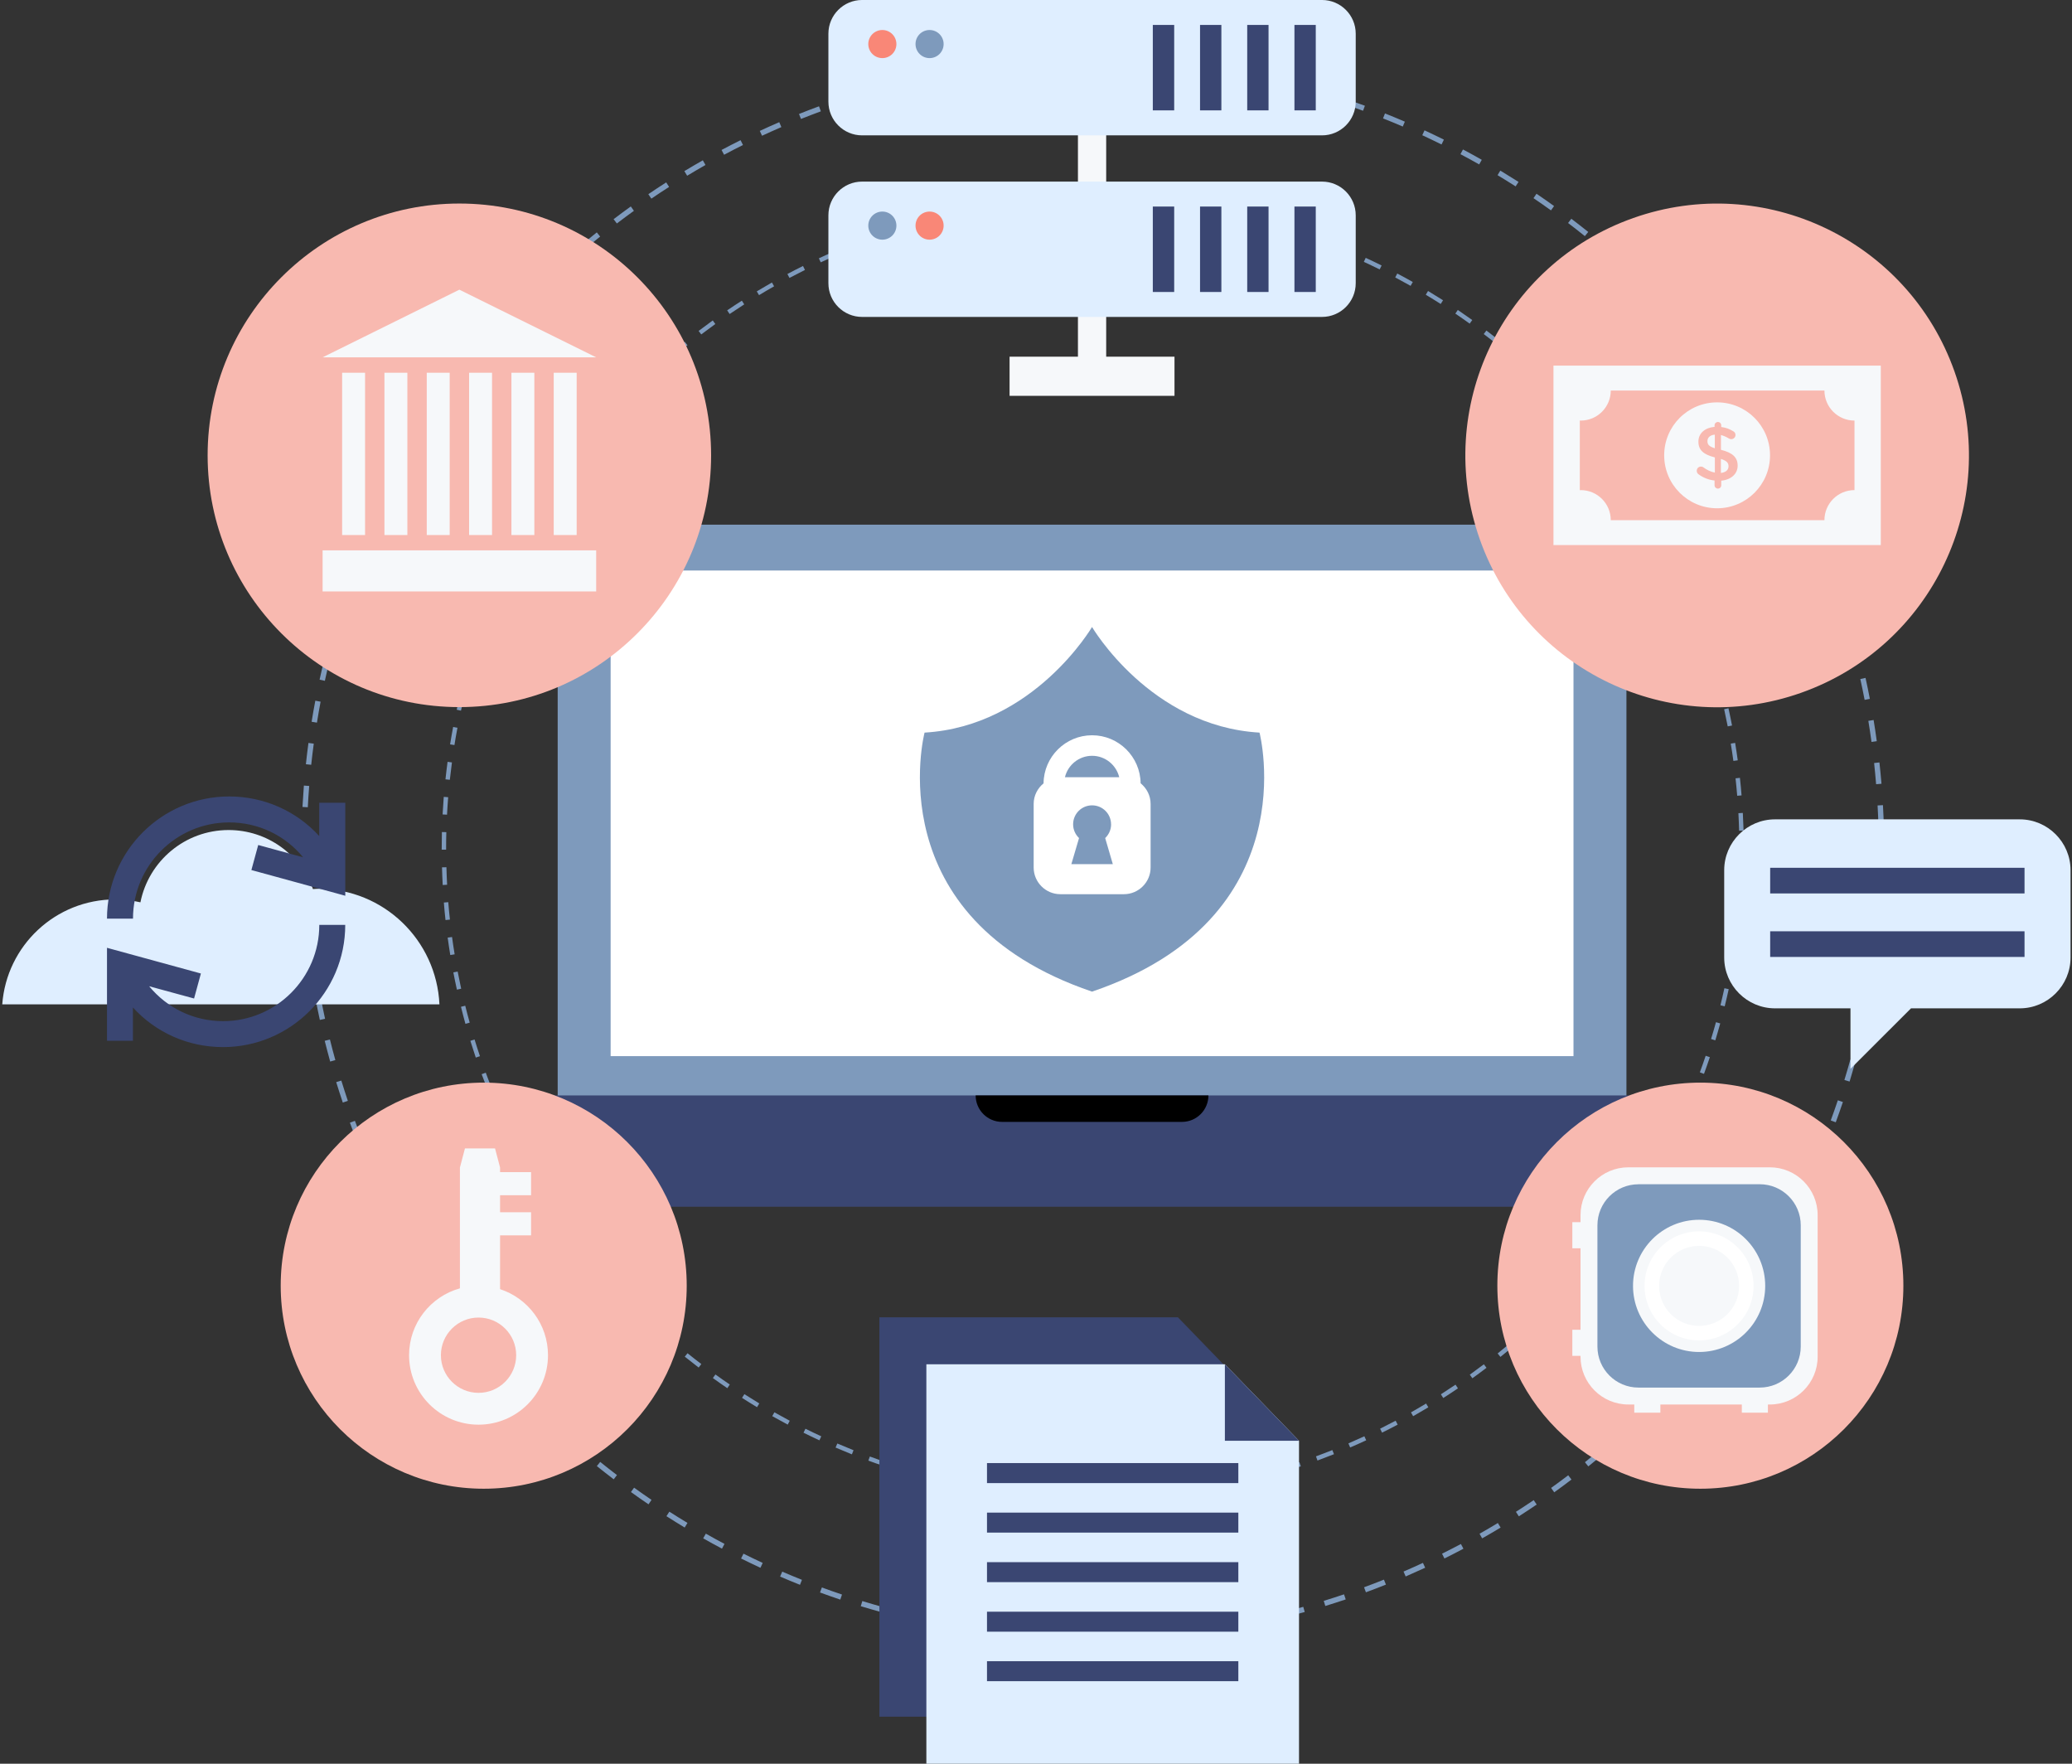
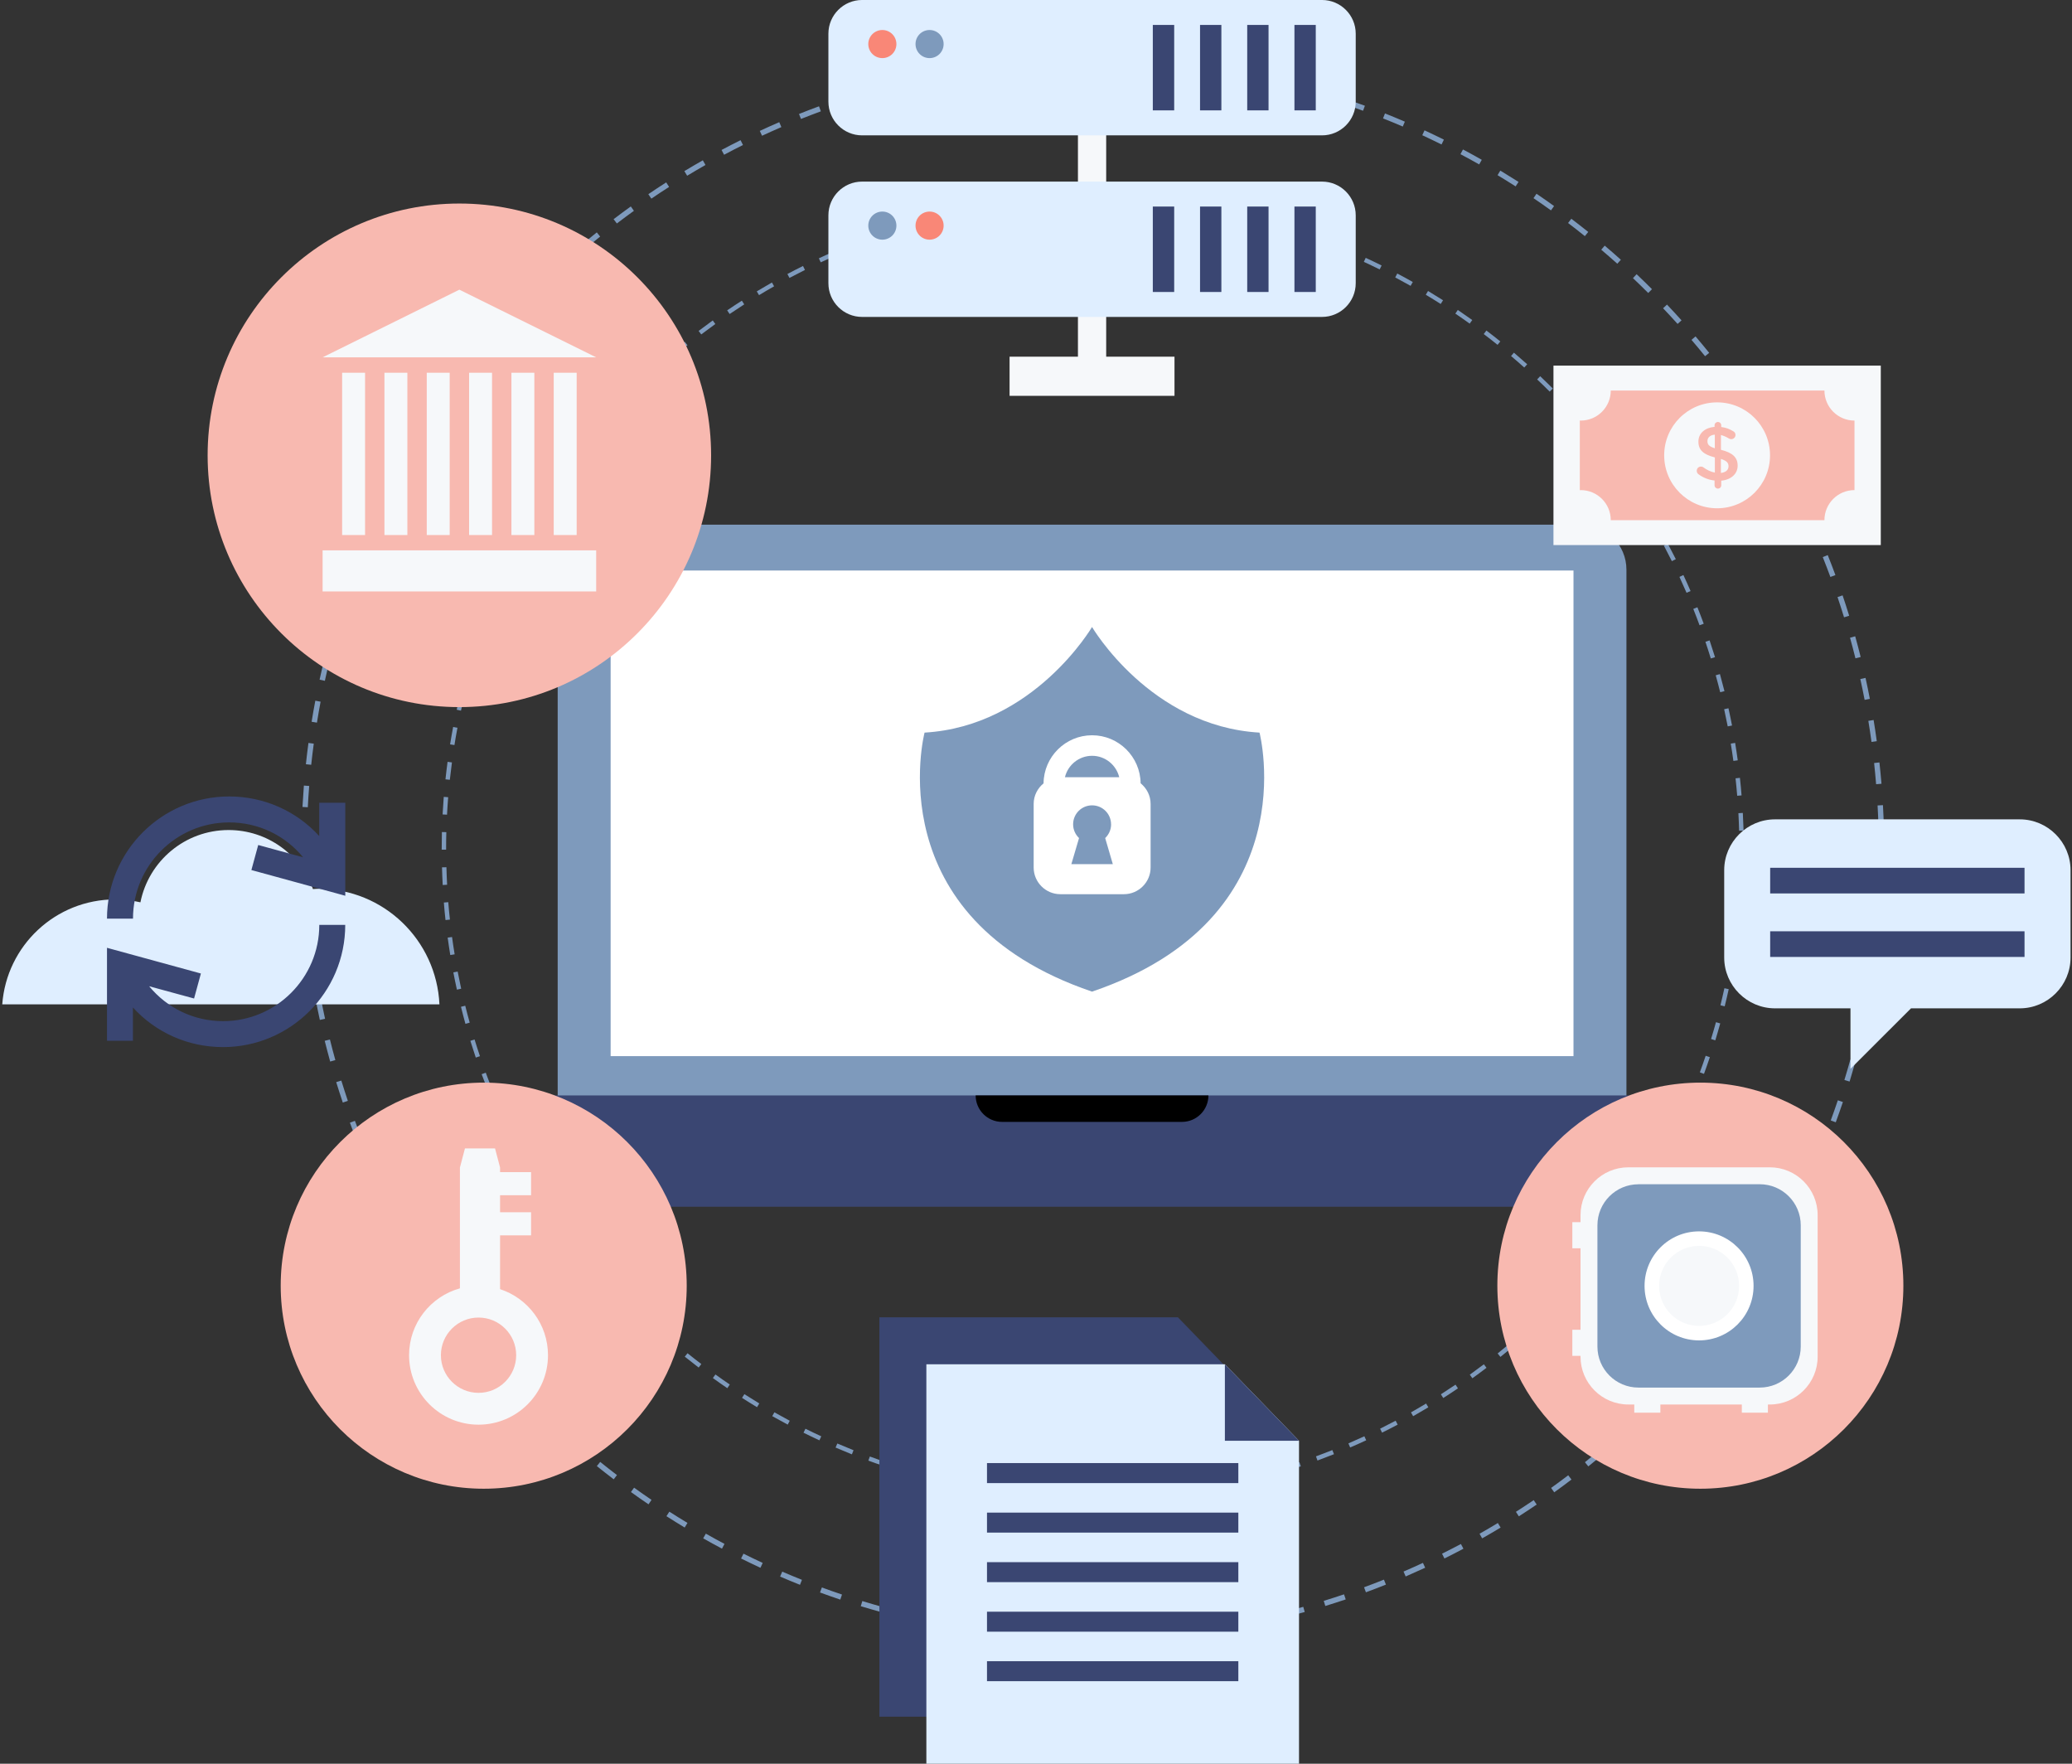
<svg xmlns="http://www.w3.org/2000/svg" width="470" height="400" viewBox="0 0 470 400" fill="none">
  <rect x="0" y="0" width="470" height="400" fill="#333333" stroke="none" />
  <g clip-path="url(#clip0_4487_29145)">
    <path d="M247.938 372.105H247.836C246.265 372.117 244.671 372.082 243.077 372.037L243.111 370.819C244.694 370.864 246.276 370.876 247.87 370.876L247.938 372.094V372.105ZM252.799 372.037L252.765 370.819C254.382 370.773 255.987 370.716 257.592 370.625L257.661 371.832C256.044 371.923 254.427 371.98 252.799 372.025V372.037ZM238.227 371.855C236.611 371.764 234.983 371.661 233.378 371.536L233.48 370.329C235.085 370.454 236.691 370.568 238.296 370.648L238.227 371.866V371.855ZM262.51 371.525L262.419 370.318C264.024 370.193 265.63 370.033 267.223 369.862L267.349 371.069C265.743 371.24 264.127 371.399 262.51 371.525ZM228.539 371.081C226.923 370.91 225.318 370.716 223.712 370.5L223.872 369.293C225.466 369.51 227.059 369.703 228.665 369.874L228.539 371.081ZM272.176 370.477L272.016 369.27C273.621 369.054 275.204 368.815 276.798 368.565L276.991 369.76C275.397 370.022 273.792 370.261 272.187 370.477H272.176ZM218.908 369.783C217.303 369.521 215.709 369.248 214.127 368.94L214.355 367.745C215.937 368.041 217.519 368.326 219.113 368.587L218.92 369.783H218.908ZM281.761 368.918L281.533 367.722C283.116 367.415 284.698 367.096 286.269 366.755L286.531 367.938C284.949 368.28 283.366 368.61 281.773 368.918H281.761ZM209.357 367.961C207.774 367.62 206.192 367.244 204.621 366.857L204.917 365.673C206.477 366.06 208.048 366.424 209.619 366.766L209.357 367.95V367.961ZM291.256 366.834L290.96 365.65C292.519 365.263 294.079 364.853 295.627 364.421L295.957 365.593C294.398 366.026 292.827 366.436 291.256 366.823V366.834ZM199.919 365.627C198.36 365.195 196.8 364.739 195.252 364.273L195.605 363.112C197.141 363.578 198.69 364.034 200.238 364.466L199.919 365.639V365.627ZM300.625 364.227L300.272 363.066C301.809 362.588 303.346 362.098 304.871 361.586L305.258 362.736C303.722 363.248 302.185 363.749 300.625 364.227ZM190.607 362.781C189.059 362.258 187.533 361.723 186.008 361.165L186.429 360.026C187.943 360.584 189.468 361.119 190.994 361.632L190.607 362.781ZM309.835 361.119L309.414 359.981C310.928 359.423 312.431 358.854 313.922 358.25L314.377 359.377C312.875 359.981 311.36 360.561 309.835 361.119ZM181.454 359.423C179.94 358.82 178.437 358.193 176.957 357.556L177.435 356.44C178.915 357.078 180.406 357.693 181.909 358.296L181.465 359.423H181.454ZM318.851 357.533L318.373 356.418C319.853 355.78 321.31 355.131 322.768 354.448L323.28 355.552C321.811 356.224 320.343 356.884 318.851 357.533ZM172.494 355.564C171.014 354.881 169.557 354.175 168.1 353.458L168.646 352.365C170.092 353.082 171.538 353.776 173.007 354.459L172.494 355.564ZM327.651 353.458L327.105 352.365C328.539 351.647 329.974 350.919 331.385 350.168L331.955 351.238C330.532 352 329.097 352.729 327.64 353.458H327.651ZM163.774 351.226C162.339 350.464 160.916 349.689 159.505 348.881L160.108 347.822C161.508 348.619 162.92 349.393 164.343 350.145L163.774 351.215V351.226ZM336.212 348.904L335.609 347.845C337.009 347.048 338.398 346.24 339.764 345.409L340.39 346.445C339.013 347.276 337.613 348.096 336.201 348.892L336.212 348.904ZM155.304 346.433C153.915 345.591 152.538 344.737 151.171 343.861L151.832 342.836C153.186 343.701 154.553 344.555 155.941 345.386L155.315 346.422L155.304 346.433ZM344.523 343.895L343.863 342.87C345.217 342.005 346.561 341.117 347.893 340.218L348.576 341.219C347.232 342.13 345.889 343.018 344.523 343.895ZM147.107 341.174C145.764 340.263 144.432 339.33 143.123 338.385L143.829 337.394C145.138 338.339 146.458 339.261 147.79 340.161L147.107 341.163V341.174ZM352.549 338.442L351.843 337.451C353.152 336.518 354.439 335.561 355.725 334.582L356.465 335.55C355.179 336.529 353.881 337.497 352.56 338.442H352.549ZM139.207 335.493C137.92 334.514 136.645 333.512 135.381 332.499L136.144 331.554C137.396 332.567 138.671 333.558 139.947 334.537L139.207 335.504V335.493ZM360.279 332.567L359.516 331.622C360.768 330.609 362.009 329.585 363.239 328.549L364.024 329.471C362.795 330.518 361.543 331.554 360.279 332.567ZM131.636 329.391C130.406 328.344 129.177 327.274 127.97 326.192L128.778 325.293C129.974 326.363 131.192 327.433 132.41 328.469L131.625 329.391H131.636ZM367.679 326.272L366.87 325.372C368.066 324.302 369.25 323.209 370.422 322.105L371.253 322.993C370.081 324.109 368.885 325.202 367.679 326.283V326.272ZM124.407 322.902C123.234 321.786 122.073 320.659 120.923 319.51L121.788 318.656C122.927 319.794 124.077 320.921 125.249 322.025L124.418 322.913L124.407 322.902ZM374.737 319.601L373.883 318.747C375.022 317.608 376.149 316.459 377.253 315.286L378.13 316.117C377.014 317.29 375.887 318.451 374.737 319.601ZM117.531 316.026C116.415 314.853 115.322 313.658 114.241 312.451L115.14 311.643C116.21 312.838 117.303 314.022 118.407 315.195L117.531 316.026ZM381.431 312.542L380.532 311.734C381.613 310.539 382.672 309.321 383.708 308.102L384.63 308.888C383.583 310.117 382.513 311.347 381.431 312.542ZM111.042 308.797C109.994 307.556 108.958 306.315 107.945 305.051L108.89 304.289C109.892 305.541 110.928 306.782 111.964 308.011L111.042 308.797ZM387.738 305.142L386.793 304.38C387.806 303.127 388.797 301.864 389.776 300.577L390.743 301.317C389.764 302.604 388.763 303.879 387.738 305.142ZM104.951 301.226C103.972 299.94 103.004 298.642 102.059 297.321L103.05 296.616C103.983 297.925 104.94 299.211 105.919 300.498L104.951 301.238V301.226ZM393.635 297.401L392.645 296.695C393.589 295.386 394.512 294.066 395.411 292.734L396.413 293.417C395.502 294.76 394.569 296.092 393.624 297.401H393.635ZM99.282 293.348C98.371 292.016 97.483 290.662 96.606 289.295L97.631 288.635C98.496 289.99 99.384 291.333 100.283 292.654L99.282 293.337V293.348ZM399.1 289.352L398.075 288.692C398.94 287.337 399.794 285.971 400.625 284.582L401.661 285.208C400.819 286.597 399.965 287.975 399.088 289.341L399.1 289.352ZM94.045 285.174C93.214 283.797 92.394 282.397 91.597 280.985L92.656 280.382C93.453 281.782 94.261 283.171 95.092 284.537L94.056 285.163L94.045 285.174ZM404.131 281.019L403.073 280.416C403.87 279.015 404.644 277.604 405.406 276.181L406.477 276.75C405.714 278.184 404.928 279.607 404.131 281.019ZM89.263 276.739C88.501 275.315 87.761 273.881 87.043 272.424L88.136 271.877C88.854 273.312 89.582 274.746 90.334 276.158L89.263 276.727V276.739ZM408.708 272.424L407.626 271.889C408.344 270.443 409.038 268.997 409.721 267.529L410.825 268.041C410.142 269.521 409.436 270.978 408.719 272.435L408.708 272.424ZM84.949 268.064C84.266 266.595 83.605 265.127 82.968 263.635L84.084 263.157C84.721 264.637 85.37 266.094 86.053 267.551L84.949 268.064ZM412.806 263.578L411.691 263.1C412.328 261.62 412.943 260.129 413.546 258.626L414.673 259.081C414.07 260.596 413.444 262.087 412.806 263.59V263.578ZM81.112 259.161C80.509 257.658 79.928 256.144 79.371 254.619L80.509 254.198C81.067 255.712 81.647 257.214 82.239 258.706L81.112 259.161ZM416.415 254.528L415.277 254.106C415.834 252.592 416.37 251.067 416.882 249.541L418.032 249.928C417.508 251.477 416.973 253.002 416.415 254.528ZM77.754 250.042C77.242 248.505 76.741 246.969 76.263 245.42L77.424 245.067C77.902 246.604 78.391 248.141 78.904 249.667L77.754 250.054V250.042ZM419.534 245.284L418.373 244.931C418.84 243.394 419.295 241.846 419.728 240.297L420.9 240.627C420.468 242.187 420.013 243.747 419.546 245.295L419.534 245.284ZM74.896 240.753C74.464 239.193 74.054 237.622 73.656 236.051L74.84 235.755C75.227 237.315 75.636 238.874 76.069 240.423L74.896 240.753ZM422.119 235.914L420.935 235.618C421.322 234.059 421.686 232.488 422.028 230.917L423.212 231.178C422.859 232.761 422.494 234.343 422.107 235.914H422.119ZM72.551 231.315C72.21 229.733 71.88 228.15 71.572 226.556L72.768 226.329C73.075 227.911 73.394 229.494 73.735 231.053L72.551 231.315ZM424.202 226.42L423.007 226.192C423.303 224.61 423.587 223.027 423.849 221.433L425.044 221.627C424.783 223.232 424.498 224.826 424.202 226.408V226.42ZM70.718 221.764C70.457 220.17 70.218 218.565 70.001 216.959L71.208 216.8C71.424 218.394 71.663 219.988 71.925 221.57L70.73 221.764H70.718ZM425.762 216.823L424.555 216.663C424.771 215.07 424.965 213.476 425.135 211.871L426.342 211.996C426.171 213.612 425.978 215.218 425.762 216.823ZM69.409 212.132C69.238 210.527 69.079 208.911 68.954 207.294L70.16 207.192C70.286 208.797 70.445 210.402 70.616 211.996L69.409 212.121V212.132ZM426.809 207.157L425.602 207.055C425.727 205.461 425.841 203.845 425.921 202.239L427.139 202.308C427.048 203.936 426.946 205.552 426.82 207.157H426.809ZM68.624 202.444C68.533 200.828 68.476 199.211 68.43 197.583L69.648 197.549C69.694 199.166 69.762 200.771 69.842 202.376L68.624 202.444ZM427.321 197.458L426.103 197.424C426.149 195.819 426.171 194.213 426.171 192.597V192.324H427.39V192.597C427.39 194.225 427.367 195.841 427.321 197.458ZM69.58 192.734H68.362V192.608C68.362 191.026 68.385 189.443 68.419 187.872L69.637 187.907C69.591 189.466 69.58 191.026 69.58 192.597V192.734ZM426.103 187.497C426.058 185.88 425.989 184.275 425.898 182.67L427.116 182.601C427.207 184.218 427.276 185.835 427.321 187.463L426.103 187.497ZM69.83 183.08L68.612 183.011C68.703 181.395 68.806 179.778 68.931 178.162L70.138 178.253C70.013 179.858 69.899 181.463 69.819 183.068L69.83 183.08ZM425.568 177.854C425.431 176.249 425.283 174.644 425.113 173.05L426.319 172.913C426.49 174.519 426.65 176.135 426.786 177.752L425.579 177.854H425.568ZM70.593 173.448L69.386 173.323C69.557 171.707 69.751 170.101 69.967 168.496L71.174 168.656C70.957 170.249 70.764 171.843 70.593 173.448ZM424.521 168.257C424.304 166.663 424.065 165.07 423.803 163.487L424.999 163.294C425.261 164.887 425.5 166.493 425.716 168.098L424.509 168.269L424.521 168.257ZM71.88 163.886L70.684 163.692C70.946 162.087 71.219 160.493 71.527 158.911L72.722 159.138C72.426 160.721 72.141 162.303 71.891 163.897L71.88 163.886ZM422.961 158.729C422.654 157.146 422.335 155.564 421.982 154.004L423.166 153.742C423.519 155.325 423.838 156.907 424.145 158.501L422.95 158.729H422.961ZM73.678 154.402L72.494 154.141C72.836 152.558 73.212 150.976 73.599 149.405L74.783 149.701C74.395 151.26 74.031 152.831 73.69 154.402H73.678ZM420.878 149.302C420.491 147.743 420.081 146.183 419.648 144.635L420.821 144.305C421.253 145.864 421.675 147.435 422.062 149.006L420.878 149.302ZM75.989 145.022L74.817 144.703C75.249 143.143 75.705 141.584 76.171 140.035L77.333 140.388C76.866 141.925 76.41 143.474 75.989 145.022ZM418.293 140.001C417.815 138.464 417.326 136.928 416.814 135.413L417.963 135.026C418.487 136.563 418.977 138.1 419.455 139.648L418.293 140.001ZM78.824 135.778L77.674 135.391C78.198 133.842 78.733 132.317 79.291 130.791L80.429 131.213C79.871 132.727 79.336 134.252 78.824 135.778ZM415.197 130.86C414.639 129.346 414.059 127.843 413.467 126.351L414.594 125.896C415.197 127.399 415.778 128.913 416.335 130.427L415.197 130.848V130.86ZM82.148 126.682L81.021 126.238C81.625 124.724 82.239 123.221 82.888 121.729L84.004 122.208C83.366 123.688 82.752 125.179 82.148 126.682ZM411.611 121.912C410.973 120.432 410.313 118.974 409.641 117.517L410.746 117.005C411.429 118.474 412.089 119.942 412.727 121.422L411.611 121.9V121.912ZM85.973 117.79L84.869 117.278C85.552 115.798 86.258 114.341 86.975 112.884L88.068 113.419C87.351 114.865 86.656 116.322 85.973 117.779V117.79ZM407.558 113.18C406.841 111.745 406.101 110.311 405.35 108.899L406.42 108.33C407.182 109.753 407.922 111.188 408.64 112.645L407.547 113.191L407.558 113.18ZM90.277 109.127L89.207 108.558C89.969 107.123 90.743 105.7 91.552 104.289L92.611 104.892C91.814 106.292 91.039 107.704 90.288 109.138L90.277 109.127ZM403.027 104.676C402.23 103.275 401.422 101.898 400.591 100.52L401.627 99.894C402.469 101.272 403.278 102.672 404.074 104.084L403.016 104.687L403.027 104.676ZM95.047 100.703L94.011 100.076C94.853 98.688 95.707 97.31 96.584 95.944L97.608 96.604C96.743 97.959 95.889 99.325 95.058 100.714L95.047 100.703ZM398.041 96.433C397.176 95.079 396.288 93.735 395.388 92.415L396.39 91.732C397.301 93.064 398.189 94.418 399.065 95.784L398.041 96.445V96.433ZM100.261 92.563L99.259 91.88C100.17 90.536 101.103 89.204 102.048 87.895L103.038 88.601C102.094 89.91 101.171 91.231 100.272 92.563H100.261ZM392.622 88.464C391.677 87.155 390.721 85.869 389.753 84.594L390.721 83.854C391.7 85.14 392.667 86.438 393.612 87.759L392.622 88.464ZM105.896 84.719L104.928 83.979C105.907 82.692 106.909 81.406 107.922 80.154L108.867 80.917C107.854 82.169 106.864 83.444 105.885 84.719H105.896ZM386.77 80.791C385.757 79.539 384.732 78.298 383.685 77.08L384.607 76.294C385.655 77.524 386.691 78.776 387.704 80.029L386.759 80.791H386.77ZM111.952 77.194L111.03 76.408C112.078 75.179 113.148 73.949 114.229 72.743L115.129 73.551C114.059 74.746 113 75.964 111.952 77.183V77.194ZM380.52 73.448C379.439 72.253 378.357 71.069 377.242 69.908L378.13 69.077C379.245 70.249 380.338 71.445 381.431 72.652L380.532 73.46L380.52 73.448ZM118.407 70.01L117.531 69.179C118.646 68.007 119.773 66.846 120.923 65.696L121.777 66.55C120.639 67.688 119.523 68.838 118.407 70.01ZM373.872 66.447C372.733 65.309 371.584 64.193 370.411 63.077L371.242 62.189C372.415 63.305 373.576 64.432 374.726 65.582L373.872 66.447ZM125.227 63.18L124.396 62.303C125.568 61.188 126.763 60.095 127.97 59.013L128.778 59.913C127.583 60.983 126.399 62.075 125.227 63.191V63.18ZM366.859 59.81C365.664 58.74 364.446 57.681 363.216 56.634L364.002 55.712C365.242 56.759 366.461 57.829 367.667 58.911L366.859 59.81ZM132.41 56.725L131.625 55.803C132.854 54.755 134.106 53.719 135.37 52.706L136.133 53.651C134.88 54.664 133.64 55.689 132.421 56.725H132.41ZM359.493 53.549C358.241 52.535 356.966 51.545 355.691 50.577L356.431 49.61C357.717 50.589 359.004 51.59 360.268 52.604L359.505 53.549H359.493ZM139.924 50.68L139.184 49.712C140.47 48.733 141.768 47.765 143.089 46.821L143.794 47.811C142.485 48.756 141.199 49.712 139.924 50.68ZM351.809 47.709C350.5 46.764 349.179 45.841 347.847 44.942L348.53 43.94C349.874 44.851 351.206 45.785 352.515 46.729L351.809 47.72V47.709ZM147.745 45.044L147.062 44.043C148.394 43.132 149.748 42.244 151.115 41.367L151.775 42.392C150.42 43.257 149.077 44.145 147.756 45.044H147.745ZM343.806 42.278C342.451 41.413 341.074 40.559 339.696 39.728L340.322 38.692C341.711 39.535 343.089 40.388 344.455 41.254L343.794 42.278H343.806ZM155.862 39.842L155.236 38.806C156.625 37.975 158.013 37.155 159.425 36.358L160.028 37.417C158.628 38.214 157.251 39.022 155.873 39.853L155.862 39.842ZM335.529 37.292C334.129 36.495 332.717 35.721 331.283 34.969L331.852 33.899C333.287 34.662 334.71 35.436 336.121 36.245L335.518 37.303L335.529 37.292ZM164.241 35.083L163.671 34.013C165.095 33.25 166.54 32.51 167.986 31.793L168.533 32.886C167.098 33.603 165.664 34.332 164.252 35.095L164.241 35.083ZM326.98 32.761C325.534 32.044 324.077 31.349 322.62 30.666L323.132 29.562C324.612 30.245 326.069 30.951 327.526 31.668L326.991 32.761H326.98ZM172.859 30.791L172.346 29.687C173.815 29.004 175.283 28.344 176.763 27.706L177.242 28.822C175.773 29.459 174.304 30.12 172.847 30.791H172.859ZM318.191 28.697C316.711 28.059 315.22 27.444 313.717 26.852L314.161 25.725C315.675 26.329 317.178 26.944 318.669 27.592L318.191 28.708V28.697ZM181.693 26.978L181.237 25.851C182.74 25.247 184.254 24.667 185.78 24.109L186.201 25.247C184.687 25.805 183.184 26.386 181.693 26.978ZM309.197 25.122C307.683 24.564 306.158 24.029 304.621 23.517L305.008 22.367C306.556 22.891 308.082 23.426 309.607 23.983L309.186 25.122H309.197ZM190.755 23.642L190.368 22.492C191.905 21.968 193.441 21.479 194.99 21.001L195.343 22.162C193.806 22.64 192.269 23.13 190.743 23.642H190.755ZM300.01 22.037C298.473 21.57 296.925 21.115 295.377 20.694L295.696 19.521C297.255 19.953 298.815 20.409 300.363 20.876L300.01 22.037ZM199.976 20.796L199.646 19.623C201.206 19.191 202.777 18.781 204.348 18.382L204.644 19.566C203.084 19.953 201.524 20.363 199.976 20.796ZM290.709 19.475C289.15 19.088 287.579 18.724 286.008 18.382L286.269 17.198C287.852 17.54 289.434 17.916 291.005 18.303L290.709 19.487V19.475ZM209.345 18.462L209.084 17.278C210.666 16.925 212.248 16.607 213.842 16.299L214.07 17.494C212.488 17.802 210.905 18.121 209.345 18.462ZM281.272 17.415C279.689 17.119 278.107 16.834 276.513 16.584L276.707 15.388C278.312 15.65 279.906 15.923 281.499 16.231L281.272 17.426V17.415ZM218.829 16.652L218.635 15.457C220.229 15.195 221.834 14.956 223.439 14.739L223.599 15.946C222.005 16.163 220.411 16.402 218.829 16.663V16.652ZM271.743 15.878C270.149 15.662 268.555 15.468 266.95 15.297L267.075 14.091C268.692 14.261 270.297 14.455 271.902 14.671L271.743 15.878ZM228.403 15.343L228.266 14.136C229.871 13.965 231.488 13.806 233.105 13.681L233.207 14.887C231.602 15.024 229.997 15.172 228.403 15.343ZM262.135 14.853C260.541 14.728 258.936 14.614 257.319 14.534L257.387 13.316C259.004 13.396 260.62 13.51 262.237 13.635L262.135 14.842V14.853ZM238.023 14.557L237.954 13.351C239.571 13.259 241.187 13.191 242.815 13.146L242.85 14.364C241.233 14.409 239.628 14.478 238.023 14.557ZM252.503 14.352C250.967 14.307 249.43 14.296 247.881 14.296H247.676V13.077H247.881C249.441 13.077 250.989 13.1 252.538 13.134L252.503 14.352Z" fill="#7E9ABC" />
    <path d="M247.927 340.275H247.847C246.549 340.286 245.24 340.252 243.931 340.218L243.954 339.216C245.252 339.25 246.561 339.273 247.87 339.273L247.927 340.275ZM251.923 340.218L251.9 339.216C253.232 339.182 254.553 339.125 255.873 339.056L255.93 340.058C254.598 340.126 253.266 340.183 251.934 340.218H251.923ZM239.935 340.058C238.603 339.99 237.271 339.899 235.951 339.796L236.03 338.795C237.351 338.897 238.671 338.988 239.992 339.056L239.935 340.058ZM259.915 339.785L259.835 338.795C261.156 338.681 262.476 338.555 263.785 338.419L263.888 339.409C262.567 339.557 261.235 339.682 259.903 339.785H259.915ZM231.966 339.421C230.634 339.284 229.314 339.125 227.993 338.943L228.13 337.952C229.439 338.134 230.748 338.282 232.069 338.43L231.966 339.421ZM267.861 338.931L267.724 337.941C269.033 337.759 270.343 337.565 271.652 337.36L271.811 338.351C270.502 338.567 269.181 338.76 267.861 338.943V338.931ZM224.043 338.351C222.722 338.134 221.413 337.907 220.104 337.656L220.286 336.677C221.584 336.927 222.881 337.155 224.202 337.371L224.043 338.362V338.351ZM275.75 337.645L275.568 336.666C276.877 336.415 278.175 336.153 279.462 335.869L279.678 336.848C278.38 337.132 277.071 337.406 275.762 337.656L275.75 337.645ZM216.187 336.859C214.878 336.575 213.58 336.267 212.294 335.948L212.533 334.981C213.819 335.3 215.106 335.596 216.404 335.88L216.187 336.859ZM283.56 335.926L283.321 334.958C284.607 334.639 285.882 334.298 287.157 333.956L287.431 334.912C286.144 335.265 284.858 335.607 283.56 335.926ZM208.423 334.935C207.137 334.582 205.862 334.207 204.587 333.82L204.883 332.863C206.146 333.25 207.421 333.626 208.696 333.979L208.435 334.947L208.423 334.935ZM291.267 333.785L290.971 332.829C292.235 332.442 293.498 332.032 294.751 331.611L295.069 332.556C293.806 332.977 292.542 333.387 291.267 333.785ZM200.762 332.59C199.487 332.157 198.234 331.725 196.971 331.258L197.312 330.325C198.553 330.78 199.805 331.224 201.069 331.645L200.75 332.59H200.762ZM298.849 331.235L298.507 330.29C299.748 329.835 300.989 329.357 302.219 328.867L302.594 329.801C301.354 330.29 300.113 330.769 298.86 331.235H298.849ZM193.237 329.835C191.996 329.334 190.755 328.822 189.537 328.298L189.935 327.376C191.153 327.9 192.383 328.412 193.612 328.902L193.237 329.835ZM306.26 328.275L305.862 327.353C307.08 326.83 308.275 326.295 309.482 325.737L309.903 326.647C308.696 327.205 307.49 327.752 306.26 328.275ZM185.871 326.659C184.653 326.101 183.457 325.52 182.262 324.928L182.706 324.029C183.89 324.621 185.085 325.19 186.292 325.748L185.871 326.659ZM313.501 324.917L313.057 324.018C314.241 323.426 315.413 322.822 316.574 322.208L317.041 323.096C315.869 323.722 314.685 324.325 313.489 324.917H313.501ZM178.687 323.096C177.503 322.469 176.331 321.82 175.17 321.172L175.659 320.306C176.809 320.955 177.97 321.593 179.143 322.219L178.676 323.107L178.687 323.096ZM320.548 321.183L320.058 320.318C321.208 319.669 322.346 318.997 323.485 318.314L323.997 319.168C322.859 319.851 321.709 320.523 320.548 321.183ZM171.72 319.145C170.582 318.451 169.443 317.756 168.316 317.028L168.851 316.185C169.967 316.902 171.094 317.597 172.232 318.291L171.72 319.145ZM327.378 317.062L326.843 316.219C327.959 315.502 329.063 314.774 330.156 314.034L330.714 314.865C329.609 315.616 328.505 316.345 327.378 317.062ZM164.981 314.831C163.876 314.079 162.783 313.316 161.702 312.531L162.283 311.723C163.353 312.497 164.446 313.259 165.538 313.999L164.981 314.831ZM333.981 312.576L333.4 311.768C334.471 310.994 335.541 310.208 336.588 309.412L337.191 310.208C336.133 311.017 335.063 311.802 333.981 312.588V312.576ZM158.48 310.152C157.421 309.343 156.374 308.524 155.327 307.681L155.953 306.907C156.989 307.738 158.025 308.558 159.084 309.355L158.48 310.152ZM340.345 307.738L339.719 306.953C340.755 306.121 341.768 305.279 342.781 304.425L343.43 305.188C342.417 306.053 341.392 306.896 340.345 307.738ZM152.253 305.131C151.24 304.266 150.238 303.389 149.236 302.501L149.908 301.761C150.898 302.649 151.889 303.514 152.902 304.38L152.253 305.142V305.131ZM346.436 302.57L345.764 301.83C346.754 300.942 347.722 300.054 348.69 299.143L349.373 299.871C348.405 300.782 347.426 301.693 346.436 302.581V302.57ZM146.299 299.792C145.331 298.87 144.375 297.948 143.43 297.003L144.136 296.297C145.069 297.23 146.026 298.164 146.982 299.063L146.299 299.792ZM352.242 297.071L351.536 296.365C352.469 295.432 353.403 294.475 354.314 293.519L355.042 294.202C354.12 295.17 353.198 296.126 352.253 297.071H352.242ZM140.652 294.134C139.73 293.166 138.831 292.187 137.943 291.197L138.683 290.525C139.571 291.515 140.459 292.483 141.37 293.439L140.641 294.122L140.652 294.134ZM357.74 291.265L357 290.593C357.888 289.603 358.753 288.612 359.619 287.599L360.381 288.248C359.516 289.261 358.64 290.263 357.752 291.254L357.74 291.265ZM135.313 288.191C134.448 287.178 133.605 286.153 132.763 285.106L133.537 284.48C134.368 285.516 135.211 286.529 136.064 287.542L135.302 288.191H135.313ZM362.931 285.174L362.157 284.548C362.988 283.512 363.808 282.476 364.605 281.417L365.402 282.021C364.594 283.08 363.774 284.127 362.931 285.174ZM130.304 281.964C129.496 280.905 128.71 279.835 127.925 278.754L128.733 278.173C129.507 279.243 130.293 280.313 131.089 281.361L130.293 281.964H130.304ZM367.781 278.81L366.973 278.23C367.747 277.16 368.51 276.067 369.25 274.974L370.081 275.532C369.329 276.636 368.567 277.729 367.781 278.81ZM125.636 275.475C124.885 274.371 124.156 273.266 123.439 272.139L124.282 271.604C124.999 272.72 125.727 273.824 126.467 274.917L125.636 275.475ZM372.278 272.196L371.436 271.661C372.153 270.545 372.847 269.418 373.542 268.28L374.395 268.804C373.701 269.942 372.995 271.08 372.278 272.208V272.196ZM121.333 268.758C120.65 267.62 119.978 266.47 119.318 265.309L120.183 264.819C120.832 265.969 121.504 267.107 122.187 268.234L121.333 268.747V268.758ZM376.422 265.331L375.557 264.842C376.206 263.692 376.843 262.531 377.469 261.358L378.346 261.825C377.72 263.009 377.071 264.17 376.41 265.331H376.422ZM117.394 261.814C116.768 260.641 116.165 259.457 115.573 258.262L116.472 257.818C117.064 259.002 117.667 260.174 118.282 261.347L117.406 261.814H117.394ZM380.179 258.262L379.279 257.818C379.871 256.622 380.441 255.438 380.998 254.232L381.909 254.653C381.351 255.871 380.771 257.066 380.167 258.262H380.179ZM113.842 254.676C113.284 253.469 112.738 252.262 112.214 251.033L113.136 250.634C113.66 251.852 114.195 253.059 114.753 254.243L113.842 254.664V254.676ZM383.548 250.987L382.626 250.589C383.15 249.371 383.662 248.141 384.152 246.912L385.085 247.287C384.584 248.528 384.072 249.769 383.548 250.987ZM110.689 247.356C110.199 246.115 109.721 244.874 109.254 243.621L110.188 243.28C110.643 244.521 111.121 245.762 111.611 246.991L110.677 247.367L110.689 247.356ZM386.52 243.542L385.586 243.2C386.042 241.959 386.486 240.707 386.907 239.443L387.852 239.762C387.431 241.037 386.975 242.29 386.52 243.553V243.542ZM107.922 239.853C107.501 238.59 107.091 237.326 106.693 236.051L107.649 235.755C108.036 237.019 108.446 238.282 108.867 239.535L107.922 239.853ZM389.081 235.937L388.125 235.641C388.512 234.377 388.888 233.114 389.241 231.827L390.208 232.101C389.855 233.387 389.48 234.662 389.093 235.937H389.081ZM105.577 232.203C105.224 230.928 104.883 229.63 104.564 228.332L105.532 228.093C105.85 229.38 106.192 230.666 106.545 231.93L105.577 232.203ZM391.221 228.23L390.254 227.991C390.573 226.704 390.869 225.418 391.153 224.12L392.132 224.336C391.848 225.646 391.54 226.943 391.221 228.23ZM103.642 224.45C103.357 223.152 103.084 221.843 102.834 220.534L103.813 220.341C104.063 221.638 104.325 222.936 104.61 224.234L103.63 224.45H103.642ZM392.929 220.42L391.95 220.238C392.201 218.94 392.428 217.631 392.645 216.322L393.635 216.481C393.419 217.802 393.191 219.111 392.941 220.42H392.929ZM102.139 216.595C101.923 215.286 101.729 213.965 101.547 212.645L102.538 212.508C102.72 213.829 102.913 215.138 103.13 216.436L102.139 216.595ZM394.216 212.519L393.225 212.383C393.396 211.074 393.555 209.764 393.703 208.444L394.694 208.546C394.546 209.878 394.386 211.199 394.216 212.519ZM101.058 208.672C100.91 207.351 100.784 206.019 100.682 204.687L101.684 204.607C101.786 205.928 101.911 207.249 102.059 208.558L101.069 208.66L101.058 208.672ZM395.069 204.573L394.079 204.494C394.181 203.173 394.273 201.852 394.341 200.532L395.343 200.589C395.274 201.921 395.183 203.253 395.081 204.573H395.069ZM100.42 200.703C100.352 199.371 100.295 198.05 100.261 196.707L101.263 196.684C101.297 198.016 101.354 199.336 101.422 200.657L100.42 200.714V200.703ZM395.502 196.593L394.5 196.57C394.534 195.249 394.557 193.929 394.557 192.597V192.381H395.559V192.597C395.559 193.929 395.536 195.272 395.502 196.593ZM101.194 192.699H100.192V192.597C100.192 191.288 100.204 189.99 100.238 188.703L101.24 188.726C101.206 190.013 101.194 191.299 101.194 192.586V192.699ZM394.489 188.396C394.455 187.064 394.398 185.744 394.329 184.423L395.331 184.366C395.4 185.698 395.456 187.03 395.502 188.362L394.5 188.396H394.489ZM101.399 184.764L100.397 184.708C100.466 183.376 100.557 182.044 100.659 180.723L101.661 180.803C101.559 182.123 101.467 183.444 101.399 184.764ZM394.056 180.473C393.942 179.152 393.829 177.831 393.681 176.522L394.671 176.408C394.819 177.729 394.944 179.061 395.047 180.393L394.056 180.473ZM102.037 176.852L101.046 176.75C101.183 175.418 101.354 174.097 101.524 172.777L102.515 172.913C102.344 174.223 102.185 175.532 102.037 176.852ZM393.191 172.572C393.009 171.251 392.815 169.942 392.599 168.644L393.589 168.485C393.806 169.794 393.999 171.115 394.181 172.435L393.191 172.572ZM103.084 168.974L102.094 168.815C102.31 167.494 102.538 166.185 102.788 164.876L103.767 165.058C103.517 166.356 103.289 167.665 103.084 168.974ZM391.905 164.739C391.654 163.442 391.381 162.144 391.096 160.846L392.075 160.63C392.36 161.928 392.633 163.237 392.884 164.546L391.905 164.739ZM104.575 161.176L103.596 160.96C103.881 159.651 104.188 158.353 104.496 157.066L105.463 157.305C105.145 158.592 104.849 159.878 104.564 161.176H104.575ZM390.197 156.987C389.878 155.7 389.537 154.425 389.184 153.15L390.14 152.877C390.493 154.163 390.834 155.45 391.165 156.748L390.197 156.987ZM106.477 153.458L105.509 153.196C105.862 151.909 106.237 150.634 106.625 149.359L107.581 149.655C107.194 150.919 106.829 152.194 106.477 153.469V153.458ZM388.068 149.336C387.681 148.073 387.271 146.809 386.85 145.557L387.795 145.238C388.216 146.502 388.626 147.765 389.024 149.04L388.068 149.336ZM108.799 145.853L107.854 145.534C108.275 144.27 108.719 143.007 109.186 141.754L110.12 142.096C109.664 143.337 109.22 144.589 108.799 145.853ZM385.518 141.811C385.063 140.57 384.584 139.33 384.095 138.1L385.028 137.724C385.518 138.965 386.007 140.206 386.463 141.458L385.529 141.8L385.518 141.811ZM111.543 138.373L110.609 137.998C111.099 136.757 111.611 135.516 112.146 134.298L113.068 134.696C112.544 135.914 112.032 137.144 111.543 138.373ZM382.569 134.446C382.046 133.239 381.499 132.032 380.953 130.837L381.852 130.416C382.41 131.622 382.956 132.829 383.48 134.047L382.558 134.446H382.569ZM114.696 131.053L113.785 130.632C114.343 129.414 114.924 128.218 115.516 127.023L116.415 127.467C115.823 128.651 115.254 129.846 114.696 131.053ZM379.234 127.262C378.642 126.078 378.038 124.906 377.424 123.744L378.3 123.278C378.926 124.45 379.53 125.634 380.133 126.818L379.234 127.262ZM118.225 123.927L117.337 123.46C117.963 122.276 118.601 121.103 119.261 119.942L120.126 120.432C119.477 121.581 118.84 122.743 118.214 123.915L118.225 123.927ZM375.511 120.272C374.862 119.122 374.191 117.984 373.507 116.857L374.361 116.345C375.044 117.483 375.716 118.633 376.376 119.783L375.511 120.272ZM122.153 117.005L121.299 116.493C121.993 115.354 122.688 114.216 123.416 113.089L124.259 113.624C123.542 114.739 122.847 115.866 122.164 117.005H122.153ZM371.413 113.487C370.696 112.371 369.967 111.267 369.227 110.174L370.058 109.616C370.809 110.721 371.538 111.825 372.255 112.952L371.413 113.499V113.487ZM126.433 110.311L125.602 109.753C126.354 108.649 127.116 107.556 127.89 106.474L128.699 107.055C127.925 108.125 127.162 109.218 126.422 110.311H126.433ZM366.95 106.93C366.176 105.86 365.39 104.79 364.582 103.742L365.379 103.139C366.187 104.198 366.984 105.268 367.758 106.349L366.95 106.93ZM131.078 103.856L130.281 103.253C131.089 102.194 131.909 101.135 132.752 100.099L133.526 100.725C132.695 101.761 131.875 102.797 131.078 103.856ZM362.135 100.623C361.303 99.598 360.461 98.574 359.596 97.572L360.359 96.923C361.224 97.936 362.078 98.961 362.909 99.997L362.135 100.623ZM136.064 97.663L135.302 97.014C136.167 96.001 137.043 94.999 137.931 93.997L138.671 94.669C137.783 95.659 136.918 96.65 136.053 97.663H136.064ZM356.989 94.578C356.101 93.599 355.201 92.62 354.291 91.663L355.019 90.98C355.93 91.948 356.841 92.927 357.729 93.918L356.989 94.589V94.578ZM141.37 91.743L140.641 91.06C141.563 90.092 142.485 89.136 143.43 88.191L144.136 88.897C143.202 89.831 142.28 90.787 141.37 91.743ZM351.524 88.817C350.591 87.884 349.635 86.962 348.678 86.051L349.361 85.322C350.329 86.244 351.285 87.167 352.23 88.112L351.524 88.817ZM146.982 86.131L146.299 85.402C147.267 84.48 148.246 83.581 149.236 82.692L149.908 83.433C148.929 84.32 147.95 85.209 146.993 86.131H146.982ZM345.752 83.353C344.773 82.465 343.772 81.6 342.758 80.746L343.407 79.983C344.42 80.848 345.434 81.725 346.424 82.613L345.752 83.353ZM152.89 80.826L152.242 80.063C153.255 79.198 154.279 78.355 155.315 77.513L155.941 78.287C154.917 79.118 153.892 79.96 152.89 80.814V80.826ZM339.696 78.207C338.66 77.376 337.624 76.556 336.565 75.76L337.169 74.963C338.227 75.771 339.286 76.591 340.322 77.433L339.696 78.207ZM159.072 75.85L158.469 75.054C159.528 74.245 160.598 73.46 161.679 72.674L162.26 73.483C161.19 74.257 160.12 75.042 159.072 75.839V75.85ZM333.378 73.403C332.308 72.629 331.215 71.866 330.122 71.126L330.68 70.295C331.784 71.046 332.877 71.809 333.958 72.583L333.378 73.391V73.403ZM165.504 71.217L164.946 70.386C166.051 69.635 167.155 68.906 168.282 68.189L168.817 69.031C167.701 69.749 166.597 70.477 165.504 71.217ZM326.798 68.94C325.682 68.223 324.555 67.529 323.416 66.846L323.929 65.992C325.067 66.686 326.206 67.381 327.333 68.098L326.798 68.94ZM172.176 66.937L171.663 66.083C172.802 65.4 173.951 64.728 175.101 64.068L175.591 64.933C174.441 65.582 173.303 66.254 172.176 66.937ZM319.978 64.831C318.829 64.182 317.656 63.544 316.483 62.918L316.95 62.03C318.134 62.656 319.307 63.294 320.468 63.954L319.978 64.819V64.831ZM179.074 63.02L178.608 62.144C179.78 61.518 180.964 60.914 182.148 60.322L182.592 61.222C181.408 61.814 180.236 62.417 179.074 63.032V63.02ZM312.954 61.108C311.77 60.516 310.563 59.947 309.368 59.389L309.789 58.478C311.007 59.036 312.203 59.617 313.398 60.209L312.954 61.108ZM186.167 59.491L185.746 58.581C186.952 58.023 188.159 57.476 189.389 56.953L189.787 57.875C188.569 58.398 187.374 58.933 186.178 59.491H186.167ZM305.725 57.772C304.507 57.248 303.278 56.736 302.048 56.247L302.412 55.313C303.653 55.803 304.894 56.315 306.124 56.85L305.725 57.772ZM193.43 56.349L193.054 55.427C194.295 54.938 195.536 54.459 196.788 53.993L197.13 54.926C195.889 55.382 194.648 55.86 193.419 56.349H193.43ZM298.325 54.824C297.084 54.368 295.821 53.924 294.568 53.503L294.887 52.558C296.151 52.979 297.415 53.423 298.678 53.89L298.337 54.835L298.325 54.824ZM200.887 53.606L200.568 52.661C201.832 52.239 203.095 51.83 204.37 51.431L204.666 52.387C203.403 52.775 202.139 53.184 200.887 53.606ZM290.766 52.285C289.502 51.898 288.227 51.534 286.952 51.181L287.214 50.213C288.501 50.566 289.776 50.942 291.051 51.329L290.766 52.285ZM208.48 51.272L208.218 50.304C209.505 49.951 210.791 49.61 212.089 49.291L212.328 50.259C211.042 50.577 209.767 50.919 208.492 51.272H208.48ZM283.105 50.179C281.818 49.86 280.532 49.564 279.234 49.279L279.45 48.3C280.759 48.585 282.057 48.892 283.344 49.2L283.105 50.167V50.179ZM216.187 49.348L215.971 48.369C217.269 48.084 218.578 47.811 219.887 47.56L220.081 48.539C218.783 48.79 217.485 49.052 216.187 49.336V49.348ZM275.352 48.483C274.054 48.232 272.745 48.005 271.436 47.8L271.595 46.809C272.916 47.025 274.225 47.253 275.534 47.504L275.352 48.483ZM223.986 47.856L223.826 46.866C225.135 46.65 226.456 46.456 227.777 46.274L227.913 47.264C226.593 47.447 225.283 47.64 223.986 47.856ZM267.508 47.219C266.199 47.048 264.89 46.889 263.569 46.741L263.671 45.75C265.003 45.887 266.324 46.046 267.645 46.228L267.508 47.219ZM231.852 46.786L231.738 45.796C233.059 45.648 234.391 45.523 235.723 45.42L235.803 46.422C234.482 46.525 233.161 46.65 231.852 46.798V46.786ZM259.607 46.377C258.287 46.274 256.966 46.183 255.645 46.115L255.702 45.113C257.034 45.181 258.366 45.272 259.687 45.375L259.607 46.377ZM239.764 46.137L239.707 45.136C241.039 45.067 242.371 45.01 243.703 44.965L243.726 45.967C242.394 46.001 241.074 46.058 239.753 46.126L239.764 46.137ZM251.684 45.967C250.42 45.932 249.156 45.921 247.881 45.921H247.711V44.919H247.881C249.156 44.919 250.443 44.931 251.706 44.965L251.684 45.967Z" fill="#7E9ABC" />
    <path d="M136.714 118.986H358.72C364.355 118.986 368.931 123.562 368.931 129.198V252.718C368.931 258.353 364.355 262.929 358.72 262.929H136.714C131.078 262.929 126.502 258.353 126.502 252.718V129.198C126.502 123.562 131.078 118.986 136.714 118.986Z" fill="#7E9ABC" />
    <path d="M106.375 248.437V261.78C106.375 268.326 111.725 273.676 118.271 273.676H377.14C383.686 273.676 389.048 268.326 389.048 261.78V248.437H106.375Z" fill="#3A4672" />
    <path d="M356.921 129.391H138.513V239.523H356.921V129.391Z" fill="white" />
    <path d="M227.31 254.437H268.112C271.424 254.437 274.111 251.75 274.111 248.437H221.311C221.311 251.75 223.997 254.437 227.31 254.437Z" fill="black" />
    <path d="M250.921 80.894V15.343H244.512V80.894H229.006V89.774H266.415V80.894H250.921Z" fill="#F6F8FA" />
    <path d="M195.559 -0.003H299.874C304.097 -0.003 307.524 3.423 307.524 7.647V23.05C307.524 27.274 304.097 30.7 299.874 30.7H195.559C191.335 30.7 187.909 27.274 187.909 23.05V7.647C187.909 3.423 191.335 -0.003 195.559 -0.003Z" fill="#DFEEFF" />
    <path d="M298.462 5.655H293.624V25.031H298.462V5.655Z" fill="#3A4672" />
    <path d="M287.749 5.655H282.911V25.031H287.749V5.655Z" fill="#3A4672" />
    <path d="M277.048 5.655H272.21V25.031H277.048V5.655Z" fill="#3A4672" />
    <path d="M266.347 5.655H261.497V25.031H266.347V5.655Z" fill="#3A4672" />
    <path d="M203.335 9.992C203.335 11.757 201.912 13.18 200.147 13.18C198.383 13.18 196.959 11.757 196.959 9.992C196.959 8.228 198.383 6.805 200.147 6.805C201.912 6.805 203.335 8.239 203.335 9.992Z" fill="#F98777" />
    <path d="M214.047 9.992C214.047 11.757 212.624 13.18 210.859 13.18C209.095 13.18 207.672 11.757 207.672 9.992C207.672 8.228 209.095 6.805 210.859 6.805C212.624 6.805 214.047 8.239 214.047 9.992Z" fill="#7E9ABC" />
    <path d="M195.559 41.185H299.874C304.097 41.185 307.524 44.612 307.524 48.836V64.227C307.524 68.451 304.097 71.877 299.874 71.877H195.559C191.335 71.877 187.909 68.451 187.909 64.227V48.836C187.909 44.612 191.335 41.185 195.559 41.185Z" fill="#DFEEFF" />
    <path d="M298.462 46.843H293.624V66.219H298.462V46.843Z" fill="#3A4672" />
    <path d="M287.749 46.843H282.911V66.219H287.749V46.843Z" fill="#3A4672" />
    <path d="M277.048 46.843H272.21V66.219H277.048V46.843Z" fill="#3A4672" />
    <path d="M266.347 46.843H261.497V66.219H266.347V46.843Z" fill="#3A4672" />
    <path d="M203.335 51.169C203.335 52.934 201.912 54.357 200.147 54.357C198.383 54.357 196.959 52.934 196.959 51.169C196.959 49.405 198.383 47.982 200.147 47.982C201.912 47.982 203.335 49.405 203.335 51.169Z" fill="#7E9ABC" />
    <path d="M214.047 51.169C214.047 52.934 212.624 54.357 210.859 54.357C209.095 54.357 207.672 52.934 207.672 51.169C207.672 49.405 209.095 47.982 210.859 47.982C212.624 47.982 214.047 49.405 214.047 51.169Z" fill="#F98777" />
    <path d="M285.7 166.151C260.905 164.717 247.711 142.198 247.711 142.198C247.711 142.198 234.516 164.717 209.721 166.151C209.721 166.151 198.713 208.273 247.711 224.894C296.709 208.273 285.7 166.151 285.7 166.151Z" fill="#7E9ABC" />
    <path d="M258.731 177.661C258.674 171.638 253.756 166.754 247.722 166.754C241.688 166.754 236.77 171.638 236.713 177.661C235.359 178.765 234.471 180.438 234.471 182.317V196.752C234.471 200.076 237.192 202.797 240.516 202.797H254.951C258.275 202.797 260.996 200.076 260.996 196.752V182.317C260.996 180.438 260.108 178.776 258.753 177.661H258.731ZM247.722 171.411C250.705 171.411 253.209 173.494 253.881 176.272H241.563C242.235 173.483 244.739 171.411 247.722 171.411Z" fill="white" />
    <path d="M252.026 186.95C252.026 184.571 250.102 182.647 247.722 182.647C245.343 182.647 243.419 184.571 243.419 186.95C243.419 188.18 243.943 189.284 244.762 190.07L243.021 195.978H252.424L250.694 190.07C251.513 189.284 252.037 188.18 252.037 186.95H252.026Z" fill="#7E9ABC" />
-     <path d="M408.542 157.125C438.276 146.613 453.859 113.987 443.347 84.253C432.835 54.519 400.209 38.936 370.475 49.448C340.741 59.96 325.158 92.586 335.67 122.32C346.182 152.054 378.808 167.637 408.542 157.125Z" fill="#F8B9B0" />
    <path d="M426.627 82.92H352.378V123.619H426.627V82.92Z" fill="#F6F8FA" />
    <path d="M413.842 88.567H365.379C365.379 92.335 362.328 95.386 358.56 95.386C358.492 95.386 358.423 95.363 358.355 95.363V111.176C358.423 111.176 358.492 111.153 358.56 111.153C362.328 111.153 365.379 114.204 365.379 117.973H413.842C413.842 114.204 416.893 111.153 420.661 111.153V95.386C416.893 95.386 413.842 92.335 413.842 88.567Z" fill="#F8B9B0" />
    <path d="M389.503 115.274C382.877 115.274 377.492 109.901 377.492 103.264C377.492 96.627 382.866 91.254 389.503 91.254C396.14 91.254 401.502 96.627 401.502 103.264C401.502 109.901 396.128 115.274 389.503 115.274Z" fill="#F6F8FA" />
    <path d="M389.685 95.705C390.106 95.705 390.436 96.035 390.436 96.456V96.843C391.461 96.969 392.338 97.299 393.146 97.8C393.43 97.959 393.67 98.221 393.67 98.642C393.67 99.189 393.237 99.598 392.69 99.598C392.52 99.598 392.338 99.553 392.167 99.439C391.552 99.075 390.96 98.813 390.368 98.665V102.012C393.021 102.672 394.159 103.742 394.159 105.609C394.159 107.476 392.656 108.808 390.436 109.013V110.061C390.436 110.482 390.106 110.812 389.685 110.812C389.264 110.812 388.922 110.482 388.922 110.061V108.979C387.613 108.842 386.406 108.364 385.348 107.613C385.052 107.419 384.881 107.146 384.881 106.77C384.881 106.224 385.302 105.814 385.837 105.814C386.042 105.814 386.258 105.882 386.406 106.008C387.226 106.6 388.034 106.998 388.991 107.18V103.742C386.44 103.082 385.257 102.114 385.257 100.145C385.257 98.278 386.736 96.991 388.922 96.809V96.445C388.922 96.024 389.275 95.694 389.685 95.694V95.705ZM388.979 101.659V98.574C387.864 98.676 387.306 99.268 387.306 100.042C387.306 100.816 387.636 101.226 388.979 101.67V101.659ZM390.357 104.084V107.26C391.472 107.135 392.087 106.577 392.087 105.746C392.087 104.983 391.7 104.505 390.357 104.084Z" fill="#F8B9B0" />
    <path d="M161.304 103.264C161.304 134.799 135.735 160.368 104.2 160.368C72.665 160.368 47.096 134.799 47.096 103.264C47.096 71.729 72.665 46.16 104.2 46.16C135.735 46.16 161.304 71.729 161.304 103.264Z" fill="#F8B9B0" />
    <path d="M82.809 84.537H77.606V121.342H82.809V84.537Z" fill="#F6F8FA" />
    <path d="M92.406 84.537H87.204V121.342H92.406V84.537Z" fill="#F6F8FA" />
    <path d="M102.003 84.537H96.8V121.342H102.003V84.537Z" fill="#F6F8FA" />
    <path d="M111.611 84.537H106.409V121.342H111.611V84.537Z" fill="#F6F8FA" />
    <path d="M121.209 84.537H116.006V121.342H121.209V84.537Z" fill="#F6F8FA" />
    <path d="M130.806 84.537H125.603V121.342H130.806V84.537Z" fill="#F6F8FA" />
    <path d="M104.2 65.696L73.178 81.042H104.2H135.234L104.2 65.696Z" fill="#F6F8FA" />
    <path d="M135.234 124.815H73.178V134.138H135.234V124.815Z" fill="#F6F8FA" />
    <path d="M99.68 227.786C99.008 213.203 87.009 201.568 72.255 201.568C71.823 201.568 71.413 201.613 70.992 201.636C68.123 193.826 60.655 188.248 51.855 188.248C41.962 188.248 33.719 195.295 31.852 204.642C30.008 204.22 28.107 203.981 26.137 203.981C12.579 203.981 1.49 214.478 0.511 227.786H99.692H99.68Z" fill="#DFEEFF" />
    <path d="M72.415 182.066V189.614C67.258 183.956 59.938 180.632 51.98 180.632C36.702 180.632 24.27 193.064 24.27 208.341H30.168C30.168 196.308 39.958 186.518 51.991 186.518C58.64 186.518 64.674 189.478 68.76 194.43L58.572 191.641L57.023 197.321L78.323 203.15V182.055H72.438L72.415 182.066Z" fill="#3A4672" />
    <path d="M30.156 236.04V228.492C35.313 234.161 42.633 237.474 50.591 237.474C65.869 237.474 78.312 225.042 78.312 209.764H72.426C72.426 221.798 62.636 231.588 50.602 231.588C43.965 231.588 37.92 228.628 33.833 223.676L44.022 226.454L45.571 220.785L24.27 214.956V236.04H30.168H30.156Z" fill="#3A4672" />
    <path d="M458.15 185.823H402.629C396.288 185.823 391.108 191.003 391.108 197.344V217.164C391.108 223.505 396.288 228.685 402.629 228.685H419.751V242.403L433.48 228.685H458.15C464.491 228.685 469.671 223.505 469.671 217.164V197.344C469.671 191.003 464.491 185.823 458.15 185.823Z" fill="#DFEEFF" />
    <path d="M459.232 196.809H401.536V202.627H459.232V196.809Z" fill="#3A4672" />
    <path d="M459.232 211.21H401.536V217.028H459.232V211.21Z" fill="#3A4672" />
    <path d="M267.19 298.756H199.476V389.341H283.993V316.106L267.19 298.756Z" fill="#3A4672" />
    <path d="M294.66 399.997H210.131V309.412H277.845L294.66 326.761V399.997Z" fill="#DFEEFF" />
    <path d="M294.66 326.761L277.845 309.412V326.761H294.66Z" fill="#3A4672" />
    <path d="M280.897 331.816H223.884V336.358H280.897V331.816Z" fill="#3A4672" />
    <path d="M280.897 343.052H223.884V347.583H280.897V343.052Z" fill="#3A4672" />
    <path d="M280.897 354.289H223.884V358.82H280.897V354.289Z" fill="#3A4672" />
    <path d="M280.897 365.525H223.884V370.056H280.897V365.525Z" fill="#3A4672" />
    <path d="M280.897 376.75H223.884V381.281H280.897V376.75Z" fill="#3A4672" />
    <path d="M431.75 291.584C431.75 317.016 411.133 337.633 385.7 337.633C360.268 337.633 339.651 317.016 339.651 291.584C339.651 266.151 360.268 245.534 385.7 245.534C411.133 245.534 431.75 266.151 431.75 291.584Z" fill="#F8B9B0" />
    <path d="M369.364 264.739H401.456C407.445 264.739 412.306 269.601 412.306 275.589V307.681C412.306 313.669 407.445 318.53 401.456 318.53H369.364C363.376 318.53 358.515 313.669 358.515 307.681V275.589C358.515 269.601 363.376 264.739 369.364 264.739Z" fill="#F6F8FA" />
    <path d="M371.663 268.576H399.168C404.302 268.576 408.469 272.743 408.469 277.877V305.393C408.469 310.527 404.302 314.694 399.168 314.694H371.652C366.518 314.694 362.351 310.527 362.351 305.393V277.888C362.351 272.754 366.518 268.587 371.652 268.587L371.663 268.576Z" fill="#7E9ABC" />
-     <path d="M400.409 291.629C400.409 299.906 393.692 306.622 385.416 306.622C377.14 306.622 370.423 299.906 370.423 291.629C370.423 283.353 377.14 276.636 385.416 276.636C393.692 276.636 400.409 283.341 400.409 291.629Z" fill="#F6F8FA" />
    <path d="M397.768 291.629C397.768 298.46 392.235 303.993 385.404 303.993C378.574 303.993 373.041 298.46 373.041 291.629C373.041 284.799 378.574 279.266 385.404 279.266C392.235 279.266 397.768 284.799 397.768 291.629Z" fill="white" />
    <path d="M385.416 300.703C390.427 300.703 394.489 296.64 394.489 291.629C394.489 286.618 390.427 282.556 385.416 282.556C380.405 282.556 376.343 286.618 376.343 291.629C376.343 296.64 380.405 300.703 385.416 300.703Z" fill="#F6F8FA" />
    <path d="M376.627 316.663H370.708V320.386H376.627V316.663Z" fill="#F6F8FA" />
    <path d="M401.024 316.663H395.104V320.386H401.024V316.663Z" fill="#F6F8FA" />
    <path d="M360.382 277.182H356.659V283.102H360.382V277.182Z" fill="#F6F8FA" />
    <path d="M360.382 301.579H356.659V307.499H360.382V301.579Z" fill="#F6F8FA" />
    <path d="M155.771 291.584C155.771 317.016 135.154 337.633 109.722 337.633C84.289 337.633 63.672 317.016 63.672 291.584C63.672 266.151 84.289 245.534 109.722 245.534C135.154 245.534 155.771 266.151 155.771 291.584Z" fill="#F8B9B0" />
    <path d="M113.433 292.369V280.165H120.468V274.928H113.433V271.069H120.468V265.832H113.433V264.785L112.294 260.459H105.464L104.325 264.785V292.187C97.677 294.031 92.793 300.122 92.793 307.351C92.793 316.049 99.851 323.107 108.549 323.107C117.247 323.107 124.305 316.049 124.305 307.351C124.305 300.35 119.74 294.43 113.421 292.369H113.433ZM108.549 315.889C103.836 315.889 100.011 312.064 100.011 307.351C100.011 302.638 103.836 298.813 108.549 298.813C113.262 298.813 117.087 302.638 117.087 307.351C117.087 312.064 113.262 315.889 108.549 315.889Z" fill="#F6F8FA" />
  </g>
  <defs>
    <clipPath id="clip0_4487_29145">
      <rect width="469.171" height="400" fill="white" transform="translate(0.5 -0.003)" />
    </clipPath>
  </defs>
</svg>